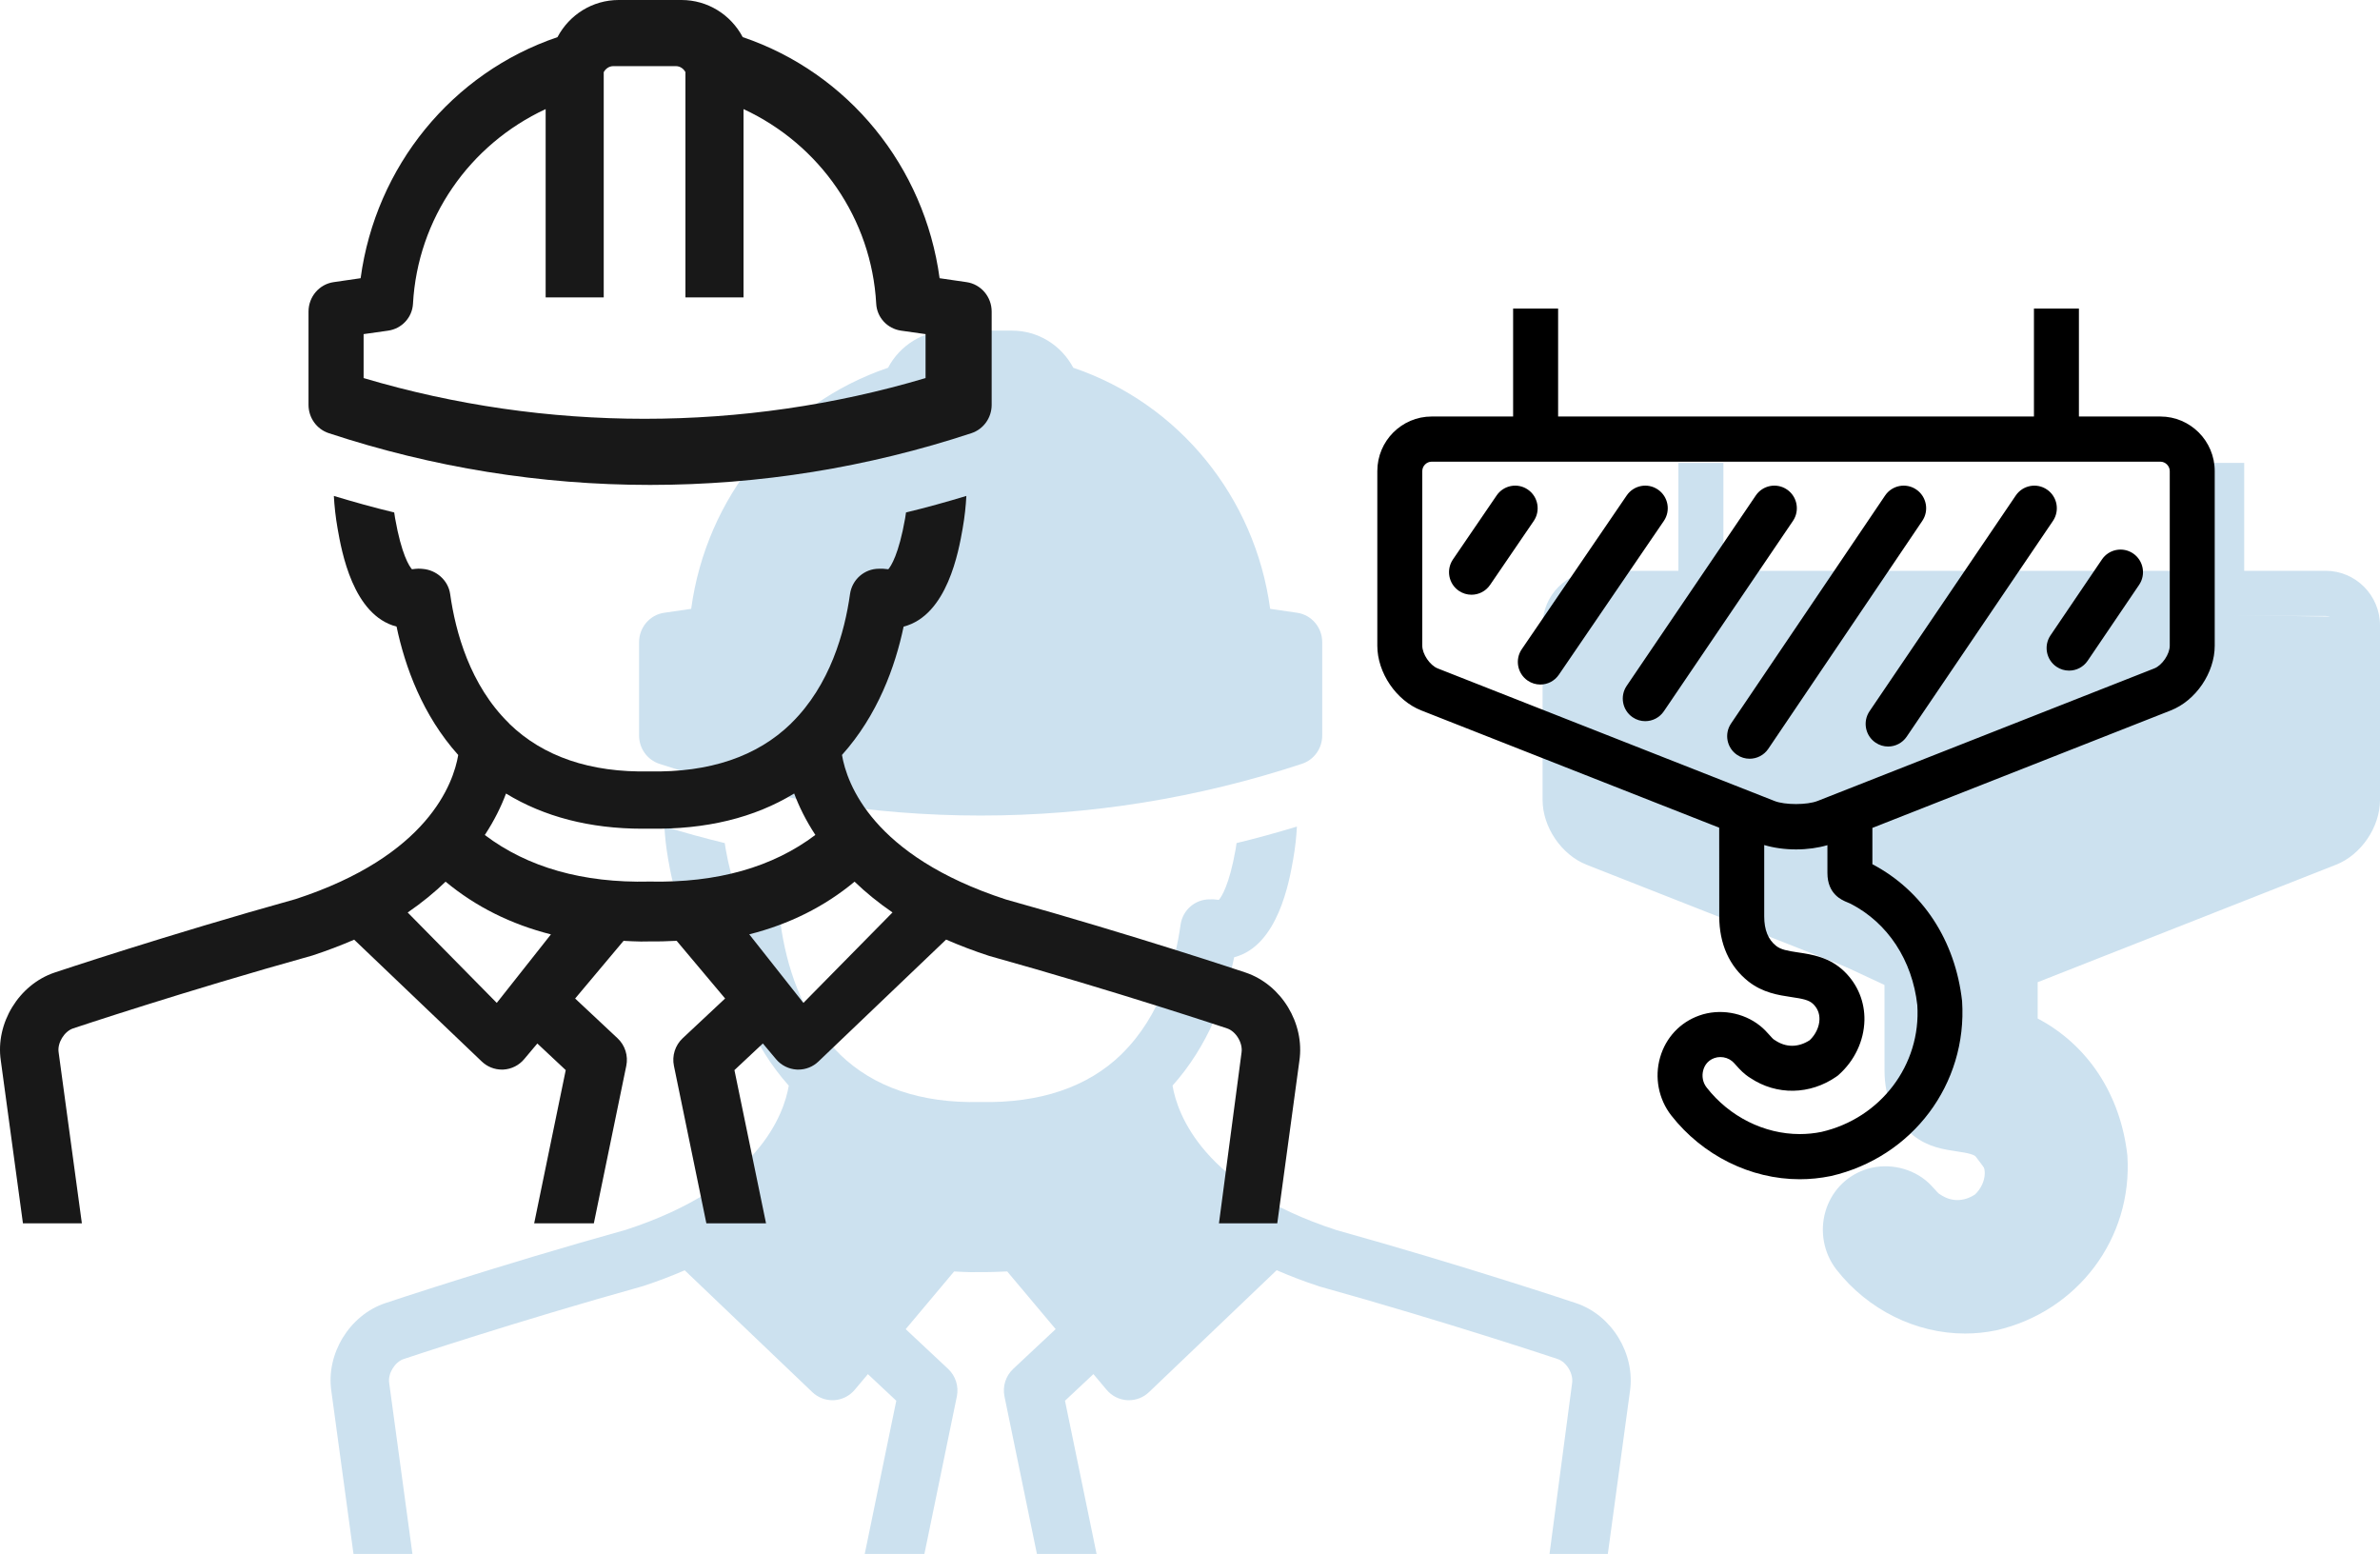
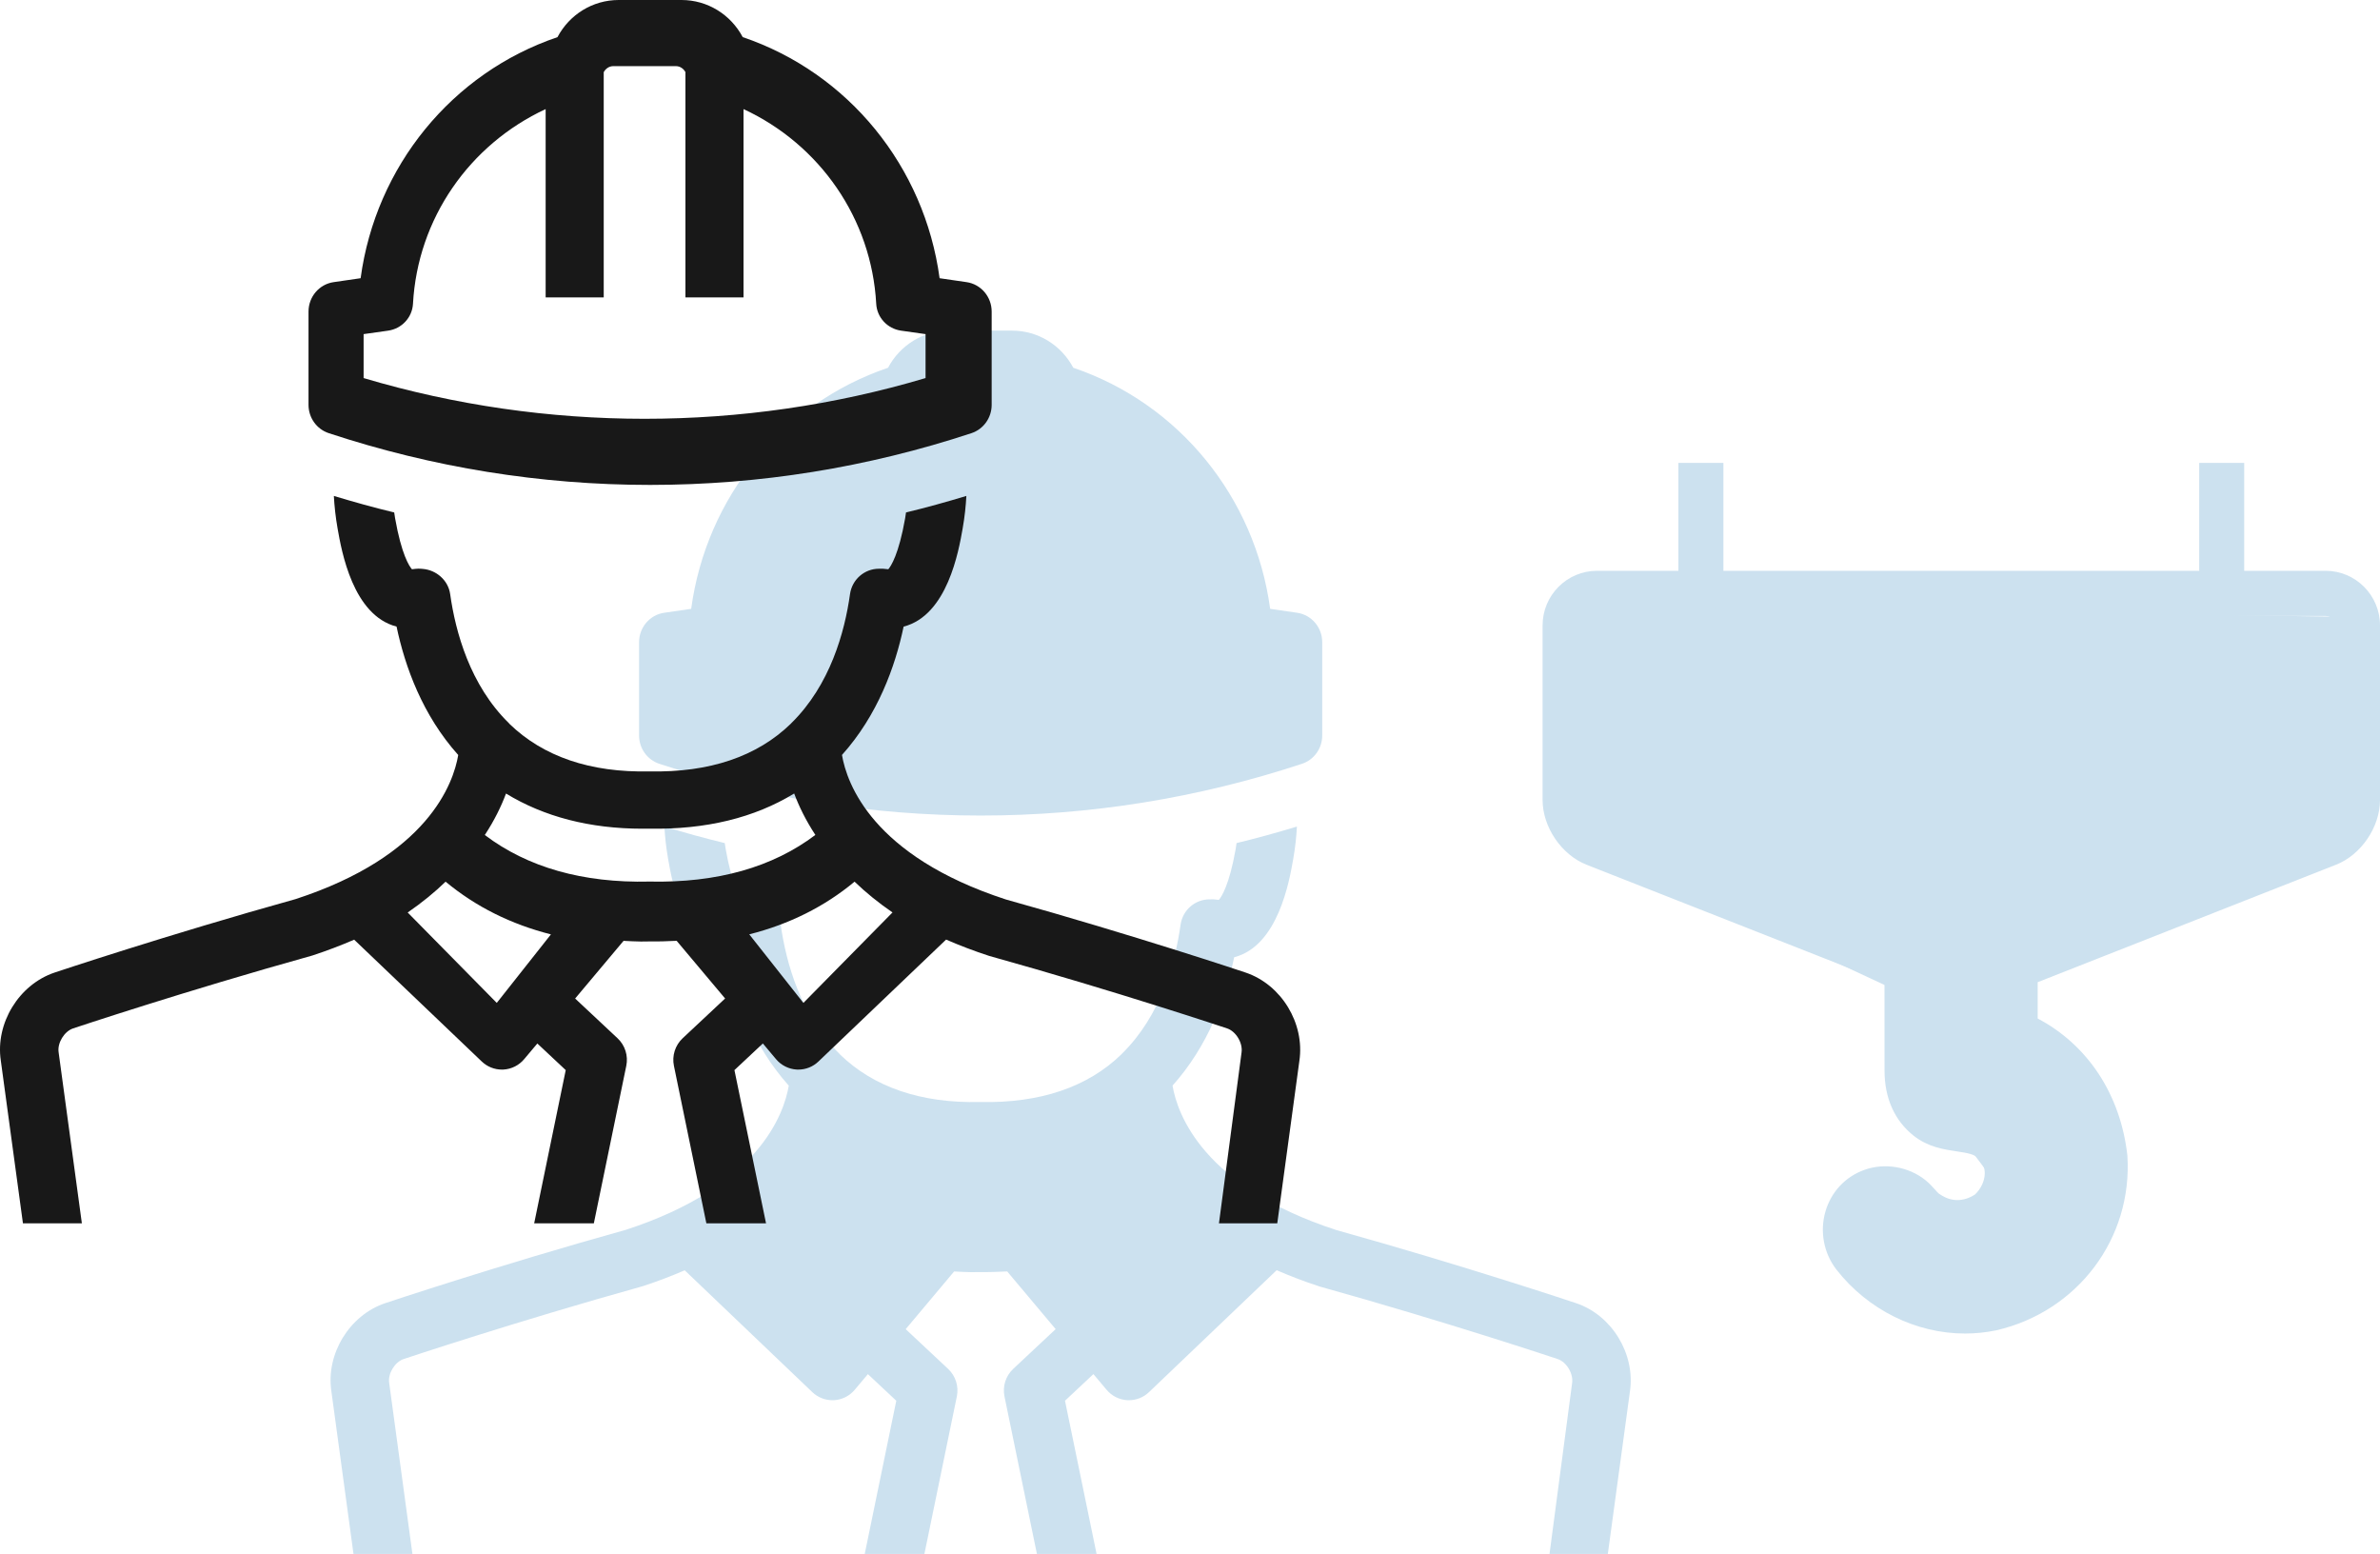
<svg xmlns="http://www.w3.org/2000/svg" width="216px" height="141px" viewBox="0 0 216 141" version="1.1">
  <title>entwicklung</title>
  <desc>Created with Sketch.</desc>
  <g id="Large" stroke="none" stroke-width="1" fill="none" fill-rule="evenodd">
    <g id="Unternehmen" transform="translate(-132, -2773)">
      <g id="Group-16" transform="translate(124, 2106)">
        <g id="Group-17-Copy-2" transform="translate(8, 667)">
          <g id="entwicklung">
            <path d="M211.068,51.793 L203.675,51.793 L203.675,42 L199.593,42 L199.593,51.793 L156.409,51.793 L156.409,42 L152.325,42 L152.325,51.793 L144.932,51.793 C142.212,51.793 140,54.014 140,56.745 L140,72.59 C140,75.044 141.716,77.567 143.989,78.462 L171.028,89.103 L171.033,97.146 C171.033,99.637 171.945,101.677 173.669,103.046 C174.976,104.081 176.421,104.297 177.581,104.471 C178.584,104.621 179.168,104.725 179.554,105.099 C179.947,105.482 180.139,105.951 180.128,106.495 C180.112,107.17 179.784,107.868 179.245,108.383 C178.209,109.054 177.091,109.063 176.098,108.39 L175.99,108.322 C175.915,108.279 175.728,108.068 175.602,107.927 C175.376,107.674 175.094,107.359 174.732,107.073 C173.213,105.856 171.048,105.493 169.224,106.144 C167.479,106.762 166.186,108.145 165.667,109.938 C165.141,111.755 165.52,113.727 166.68,115.214 C169.518,118.838 173.872,121 178.333,121 L178.335,121 C179.265,121 180.202,120.907 181.168,120.71 C188.557,119.01 193.566,112.374 193.072,104.838 C192.455,99.333 189.491,94.814 184.931,92.416 L184.931,89.121 L212.011,78.462 C214.287,77.567 216,75.044 216,72.59 L216,56.745 C216,54.014 213.788,51.793 211.068,51.793 Z M189.008,105.203 C189.363,110.624 185.681,115.468 180.308,116.705 C179.66,116.837 178.997,116.902 178.335,116.902 C175.114,116.902 171.958,115.325 169.893,112.682 C169.538,112.234 169.425,111.633 169.588,111.08 C169.671,110.781 169.917,110.244 170.588,110.006 C170.759,109.944 170.942,109.913 171.132,109.913 C171.52,109.913 171.895,110.042 172.193,110.282 C172.292,110.359 172.425,110.509 172.568,110.667 C172.886,111.023 173.276,111.461 173.866,111.819 C176.243,113.403 179.27,113.351 181.667,111.687 L181.859,111.538 C183.311,110.253 184.164,108.451 184.209,106.59 C184.245,104.904 183.599,103.329 182.392,102.155 C181.046,100.847 179.459,100.609 178.184,100.419 C177.234,100.276 176.629,100.172 176.197,99.827 C175.468,99.252 175.114,98.372 175.114,97.146 L175.114,90.676 C175.965,90.929 176.963,91.074 178.001,91.074 C179.026,91.074 180.008,90.934 180.85,90.687 L180.85,93.209 C180.85,95.145 182.171,95.677 182.667,95.877 C182.746,95.909 182.839,95.945 182.949,95.999 C186.338,97.742 188.55,101.133 189.008,105.203 Z M211.919,72.59 C211.919,73.351 211.228,74.369 210.521,74.648 L179.947,86.68 C179.008,87.049 176.994,87.052 176.051,86.68 L145.476,74.648 C144.774,74.369 144.081,73.351 144.081,72.59 L144.081,56.745 C144.081,56.283 144.47,55.891 144.932,55.891 L211.068,55.891 C211.528,55.891 211.919,56.283 211.919,56.745 L211.919,72.59 Z M177.184,58.42 C176.252,57.783 174.981,58.026 174.349,58.959 L162.63,76.234 C161.998,77.168 162.238,78.444 163.17,79.081 C163.52,79.321 163.922,79.436 164.314,79.436 C164.969,79.436 165.608,79.121 166.005,78.539 L177.721,61.267 C178.356,60.333 178.114,59.057 177.184,58.42 Z M153.666,58.425 C152.736,57.783 151.465,58.023 150.829,58.955 L146.867,64.757 C146.228,65.691 146.465,66.967 147.395,67.606 C147.75,67.848 148.149,67.964 148.549,67.964 C149.197,67.964 149.838,67.653 150.233,67.075 L154.195,61.273 C154.831,60.34 154.594,59.064 153.666,58.425 Z M165.473,58.425 C164.542,57.783 163.274,58.023 162.635,58.955 L153.111,72.905 C152.474,73.836 152.711,75.112 153.639,75.751 C153.994,75.996 154.395,76.112 154.793,76.112 C155.443,76.112 156.082,75.799 156.477,75.221 L166.001,61.273 C166.64,60.34 166.403,59.064 165.473,58.425 Z M208.598,64.222 C207.668,63.585 206.397,63.828 205.763,64.764 L201.097,71.649 C200.462,72.585 200.704,73.859 201.636,74.496 C201.986,74.736 202.386,74.849 202.781,74.849 C203.433,74.849 204.076,74.536 204.469,73.954 L209.137,67.069 C209.772,66.133 209.53,64.859 208.598,64.222 Z M188.916,58.418 C187.986,57.783 186.715,58.028 186.083,58.964 L172.105,79.647 C171.47,80.583 171.714,81.857 172.647,82.492 C172.996,82.732 173.396,82.845 173.789,82.845 C174.443,82.845 175.087,82.53 175.482,81.948 L189.46,61.264 C190.092,60.328 189.848,59.055 188.916,58.418 Z M200.776,58.42 C199.848,57.785 198.577,58.026 197.943,58.962 L184.672,78.534 C184.04,79.47 184.279,80.744 185.214,81.381 C185.563,81.621 185.963,81.737 186.358,81.737 C187.01,81.737 187.652,81.422 188.047,80.839 L201.318,61.267 C201.95,60.331 201.711,59.057 200.776,58.42 L200.776,58.42 Z" id="Fill-17" fill="#CCE1EF" />
            <polygon id="Path-12" fill="#CCE1EF" points="213 55.97 213 75.858 181.877 89.44 181.877 93.806 190.144 102.052 190.144 113.694 182.849 119.03 177.5 120 170.205 118.06 166.801 113.694 167.774 110.299 172.637 109.328 175.068 111.754 177.5 111.754 178.959 111.754 181.877 108.358 178.959 104.478 175.068 103.022 172.637 100.597 172.637 94.776 171.178 89.44 142 75.858 142 55 146.863 55" />
-             <path d="M196.068,37.793 L188.675,37.793 L188.675,28 L184.593,28 L184.593,37.793 L141.409,37.793 L141.409,28 L137.325,28 L137.325,37.793 L129.932,37.793 C127.212,37.793 125,40.014 125,42.745 L125,58.59 C125,61.044 126.716,63.567 128.989,64.462 L156.028,75.103 L156.033,83.146 C156.033,85.637 156.945,87.677 158.669,89.046 C159.976,90.081 161.421,90.297 162.581,90.471 C163.584,90.621 164.168,90.725 164.554,91.099 C164.947,91.482 165.139,91.951 165.128,92.495 C165.112,93.17 164.784,93.868 164.245,94.383 C163.209,95.054 162.091,95.063 161.098,94.39 L160.99,94.322 C160.915,94.279 160.728,94.068 160.602,93.927 C160.376,93.674 160.094,93.359 159.732,93.073 C158.213,91.856 156.048,91.493 154.224,92.144 C152.479,92.762 151.186,94.145 150.667,95.938 C150.141,97.755 150.52,99.727 151.68,101.214 C154.518,104.838 158.872,107 163.333,107 L163.335,107 C164.265,107 165.202,106.907 166.168,106.71 C173.557,105.01 178.566,98.374 178.072,90.838 C177.455,85.333 174.491,80.814 169.931,78.416 L169.931,75.121 L197.011,64.462 C199.287,63.567 201,61.044 201,58.59 L201,42.745 C201,40.014 198.788,37.793 196.068,37.793 Z M174.008,91.203 C174.363,96.624 170.681,101.468 165.308,102.705 C164.66,102.837 163.997,102.902 163.335,102.902 C160.114,102.902 156.958,101.325 154.893,98.682 C154.538,98.234 154.425,97.633 154.588,97.08 C154.671,96.781 154.917,96.244 155.588,96.006 C155.759,95.944 155.942,95.913 156.132,95.913 C156.52,95.913 156.895,96.042 157.193,96.282 C157.292,96.359 157.425,96.509 157.568,96.667 C157.886,97.023 158.276,97.461 158.866,97.819 C161.243,99.403 164.27,99.351 166.667,97.687 L166.859,97.538 C168.311,96.253 169.164,94.451 169.209,92.59 C169.245,90.904 168.599,89.329 167.392,88.155 C166.046,86.847 164.459,86.609 163.184,86.419 C162.234,86.276 161.629,86.172 161.197,85.827 C160.468,85.252 160.114,84.372 160.114,83.146 L160.114,76.676 C160.965,76.929 161.963,77.074 163.001,77.074 C164.026,77.074 165.008,76.934 165.85,76.687 L165.85,79.209 C165.85,81.145 167.171,81.677 167.667,81.877 C167.746,81.909 167.839,81.945 167.949,81.999 C171.338,83.742 173.55,87.133 174.008,91.203 Z M196.919,58.59 C196.919,59.351 196.228,60.369 195.521,60.648 L164.947,72.68 C164.008,73.049 161.994,73.052 161.051,72.68 L130.476,60.648 C129.774,60.369 129.081,59.351 129.081,58.59 L129.081,42.745 C129.081,42.283 129.47,41.891 129.932,41.891 L196.068,41.891 C196.528,41.891 196.919,42.283 196.919,42.745 L196.919,58.59 Z M162.184,44.42 C161.252,43.783 159.981,44.026 159.349,44.959 L147.63,62.234 C146.998,63.168 147.238,64.444 148.17,65.081 C148.52,65.321 148.922,65.436 149.314,65.436 C149.969,65.436 150.608,65.121 151.005,64.539 L162.721,47.267 C163.356,46.333 163.114,45.057 162.184,44.42 Z M138.666,44.425 C137.736,43.783 136.465,44.023 135.829,44.955 L131.867,50.757 C131.228,51.691 131.465,52.967 132.395,53.606 C132.75,53.848 133.149,53.964 133.549,53.964 C134.197,53.964 134.838,53.653 135.233,53.075 L139.195,47.273 C139.831,46.34 139.594,45.064 138.666,44.425 Z M150.473,44.425 C149.542,43.783 148.274,44.023 147.635,44.955 L138.111,58.905 C137.474,59.836 137.711,61.112 138.639,61.751 C138.994,61.996 139.395,62.112 139.793,62.112 C140.443,62.112 141.082,61.799 141.477,61.221 L151.001,47.273 C151.64,46.34 151.403,45.064 150.473,44.425 Z M193.598,50.222 C192.668,49.585 191.397,49.828 190.763,50.764 L186.097,57.649 C185.462,58.585 185.704,59.859 186.636,60.496 C186.986,60.736 187.386,60.849 187.781,60.849 C188.433,60.849 189.076,60.536 189.469,59.954 L194.137,53.069 C194.772,52.133 194.53,50.859 193.598,50.222 Z M173.916,44.418 C172.986,43.783 171.715,44.028 171.083,44.964 L157.105,65.647 C156.47,66.583 156.714,67.857 157.647,68.492 C157.996,68.732 158.396,68.845 158.789,68.845 C159.443,68.845 160.087,68.53 160.482,67.948 L174.46,47.264 C175.092,46.328 174.848,45.055 173.916,44.418 Z M185.776,44.42 C184.848,43.785 183.577,44.026 182.943,44.962 L169.672,64.534 C169.04,65.47 169.279,66.744 170.214,67.381 C170.563,67.621 170.963,67.737 171.358,67.737 C172.01,67.737 172.652,67.422 173.047,66.839 L186.318,47.267 C186.95,46.331 186.711,45.057 185.776,44.42 L185.776,44.42 Z" id="Fill-17-Copy" fill="#000000" />
            <g id="Group-23">
              <path d="M59.836,69.303 C69.269,72.417 79.082,74 89,74 C98.921,74 108.734,72.417 118.167,69.303 C119.26,68.942 120,67.905 120,66.735 L120,58.272 C120,56.929 119.028,55.788 117.721,55.6 L115.274,55.244 C113.906,45.116 106.998,36.617 97.406,33.368 C96.322,31.326 94.219,30 91.852,30 L86.151,30 C83.781,30 81.678,31.326 80.594,33.371 C71.005,36.62 64.097,45.119 62.729,55.244 L60.282,55.6 C58.972,55.788 58,56.929 58,58.272 L58,66.735 C58,67.905 58.74,68.942 59.836,69.303 Z M143.047,118.247 C142.947,118.212 132.858,114.837 121.283,111.613 C109.163,107.665 106.852,101.083 106.415,98.503 C109.655,94.889 111.241,90.509 112.009,86.857 C115.982,85.834 117.008,79.997 117.366,77.958 C117.56,76.856 117.656,75.89 117.703,75 C115.888,75.547 114.065,76.058 112.226,76.498 C112.2,76.676 112.179,76.835 112.147,77.027 C111.567,80.319 110.857,81.377 110.62,81.652 C110.599,81.649 110.582,81.646 110.564,81.646 C110.244,81.605 110.004,81.59 109.784,81.605 L109.769,81.605 C108.462,81.605 107.333,82.574 107.145,83.901 C106.665,87.338 105.345,92.158 101.818,95.616 C101.803,95.631 101.792,95.648 101.777,95.663 C98.719,98.636 94.403,100.111 88.947,99.993 C83.57,100.117 79.286,98.639 76.234,95.678 C76.216,95.66 76.205,95.64 76.187,95.619 C72.657,92.167 71.338,87.341 70.854,83.898 C70.675,82.648 69.596,81.72 68.37,81.62 C68.051,81.584 67.81,81.596 67.438,81.646 C67.42,81.646 67.403,81.649 67.385,81.652 C67.145,81.377 66.438,80.319 65.858,77.027 C65.826,76.838 65.805,76.676 65.776,76.498 C63.937,76.058 62.117,75.547 60.299,75 C60.349,75.892 60.445,76.856 60.639,77.958 C60.997,79.997 62.02,85.831 65.99,86.854 C66.761,90.509 68.347,94.892 71.587,98.506 C71.15,101.089 68.842,107.665 56.83,111.58 C45.144,114.837 35.058,118.212 34.955,118.247 C31.712,119.335 29.569,122.858 30.073,126.23 L32.082,141 L37.43,141 L35.319,125.47 C35.196,124.631 35.832,123.585 36.629,123.316 C36.729,123.283 46.692,119.95 58.352,116.699 C59.715,116.253 60.973,115.768 62.143,115.263 L73.724,126.318 C74.22,126.791 74.871,127.051 75.548,127.051 C75.595,127.051 75.645,127.051 75.691,127.048 C76.422,127.007 77.099,126.667 77.571,126.105 L78.767,124.684 L81.344,127.098 L78.48,141 L83.895,141 L86.839,126.711 C87.029,125.795 86.727,124.847 86.05,124.211 L82.197,120.603 L86.592,115.369 C87.117,115.39 87.63,115.431 88.17,115.431 C88.428,115.431 88.689,115.428 88.95,115.422 C89.791,115.434 90.6,115.404 91.41,115.366 L95.808,120.6 L91.952,124.211 C91.275,124.847 90.973,125.795 91.163,126.711 L94.107,141 L99.522,141 L96.655,127.098 L99.235,124.681 L100.431,126.105 C100.903,126.667 101.583,127.007 102.311,127.048 C102.357,127.051 102.407,127.051 102.454,127.051 C103.132,127.051 103.785,126.791 104.278,126.318 L115.865,115.254 C117.067,115.777 118.354,116.273 119.759,116.731 C131.31,119.95 141.276,123.283 141.373,123.316 C142.17,123.585 142.807,124.631 142.678,125.503 L140.628,141 L145.92,141 L147.926,126.262 C148.433,122.858 146.293,119.338 143.047,118.247 Z" id="Fill-16-Copy" fill="#CCE1EF" />
              <path d="M29.836,39.303 C39.269,42.417 49.082,44 59,44 C68.921,44 78.734,42.417 88.167,39.303 C89.26,38.942 90,37.905 90,36.735 L90,28.272 C90,26.929 89.028,25.788 87.721,25.6 L85.274,25.244 C83.906,15.116 76.998,6.617 67.406,3.368 C66.322,1.326 64.219,0 61.852,0 L56.151,0 C53.781,0 51.678,1.326 50.594,3.371 C41.005,6.62 34.097,15.119 32.729,25.244 L30.282,25.6 C28.972,25.788 28,26.929 28,28.272 L28,36.735 C28,37.905 28.74,38.942 29.836,39.303 Z M33,30.317 L35.219,30.003 C36.463,29.83 37.411,28.808 37.481,27.567 C37.901,19.841 42.603,13.112 49.521,9.899 L49.521,26.985 L54.792,26.985 L54.792,6.57 L54.783,6.57 C54.938,6.262 55.249,6 55.672,6 L61.331,6 C61.753,6 62.065,6.262 62.22,6.57 L62.208,6.57 L62.208,26.985 L67.479,26.985 L67.479,9.899 C74.397,13.109 79.102,19.841 79.522,27.567 C79.592,28.808 80.537,29.83 81.784,30.003 L84,30.317 L84,34.305 C67.447,39.232 49.553,39.232 33,34.305 L33,30.317 Z M113.047,88.247 C112.947,88.212 102.858,84.837 91.283,81.613 C79.163,77.665 76.852,71.083 76.415,68.503 C79.655,64.889 81.241,60.509 82.009,56.857 C85.982,55.834 87.008,49.997 87.366,47.958 C87.56,46.856 87.656,45.89 87.703,45 C85.888,45.547 84.065,46.058 82.226,46.498 C82.2,46.676 82.179,46.835 82.147,47.027 C81.567,50.319 80.857,51.377 80.62,51.652 C80.599,51.649 80.582,51.646 80.564,51.646 C80.244,51.605 80.004,51.59 79.784,51.605 L79.769,51.605 C78.462,51.605 77.333,52.574 77.145,53.901 C76.665,57.338 75.345,62.158 71.818,65.616 C71.803,65.631 71.792,65.648 71.777,65.663 C68.719,68.636 64.403,70.111 58.947,69.993 C53.57,70.117 49.286,68.639 46.234,65.678 C46.216,65.66 46.205,65.64 46.187,65.619 C42.657,62.167 41.338,57.341 40.854,53.898 C40.675,52.648 39.596,51.72 38.37,51.62 C38.051,51.584 37.81,51.596 37.438,51.646 C37.42,51.646 37.403,51.649 37.385,51.652 C37.145,51.377 36.438,50.319 35.858,47.027 C35.826,46.838 35.805,46.676 35.776,46.498 C33.937,46.058 32.117,45.547 30.299,45 C30.349,45.892 30.445,46.856 30.639,47.958 C30.997,49.997 32.02,55.831 35.99,56.854 C36.761,60.509 38.347,64.892 41.587,68.506 C41.15,71.089 38.842,77.665 26.83,81.58 C15.144,84.837 5.058,88.212 4.955,88.247 C1.712,89.335 -0.431,92.858 0.073,96.23 L2.082,111 L7.43,111 L5.319,95.47 C5.196,94.631 5.832,93.585 6.629,93.316 C6.729,93.283 16.692,89.95 28.352,86.699 C29.715,86.253 30.973,85.768 32.143,85.263 L43.724,96.318 C44.22,96.791 44.871,97.051 45.548,97.051 C45.595,97.051 45.645,97.051 45.691,97.048 C46.422,97.007 47.099,96.667 47.571,96.105 L48.767,94.684 L51.344,97.098 L48.48,111 L53.895,111 L56.839,96.711 C57.029,95.795 56.727,94.847 56.05,94.211 L52.197,90.603 L56.592,85.369 C57.117,85.39 57.63,85.431 58.17,85.431 C58.428,85.431 58.689,85.428 58.95,85.422 C59.791,85.434 60.6,85.404 61.41,85.366 L65.808,90.6 L61.952,94.211 C61.275,94.847 60.973,95.795 61.163,96.711 L64.107,111 L69.522,111 L66.655,97.098 L69.235,94.681 L70.431,96.105 C70.903,96.667 71.583,97.007 72.311,97.048 C72.357,97.051 72.407,97.051 72.454,97.051 C73.132,97.051 73.785,96.791 74.278,96.318 L85.865,85.254 C87.067,85.777 88.354,86.273 89.759,86.731 C101.31,89.95 111.276,93.283 111.373,93.316 C112.17,93.585 112.807,94.631 112.678,95.503 L110.628,111 L115.92,111 L117.926,96.262 C118.433,92.858 116.293,89.338 113.047,88.247 Z M45.085,91 L37,82.797 C38.313,81.893 39.459,80.953 40.441,80 C43.188,82.282 46.392,83.867 50,84.783 L45.085,91 Z M58.944,79.99 C52.887,80.136 47.859,78.689 44,75.765 C44.879,74.428 45.496,73.148 45.924,72.003 C49.382,74.114 53.539,75.194 58.318,75.194 C58.528,75.194 58.737,75.194 58.947,75.191 C64.072,75.277 68.462,74.207 72.076,72 C72.504,73.145 73.121,74.422 74,75.759 C70.135,78.68 65.096,80.127 58.944,79.99 Z M72.914,91 L68,84.779 C71.62,83.864 74.818,82.277 77.558,80 C78.541,80.952 79.686,81.889 81,82.792 L72.914,91 L72.914,91 Z" id="Fill-16" fill="#181818" />
            </g>
          </g>
        </g>
      </g>
    </g>
  </g>
</svg>